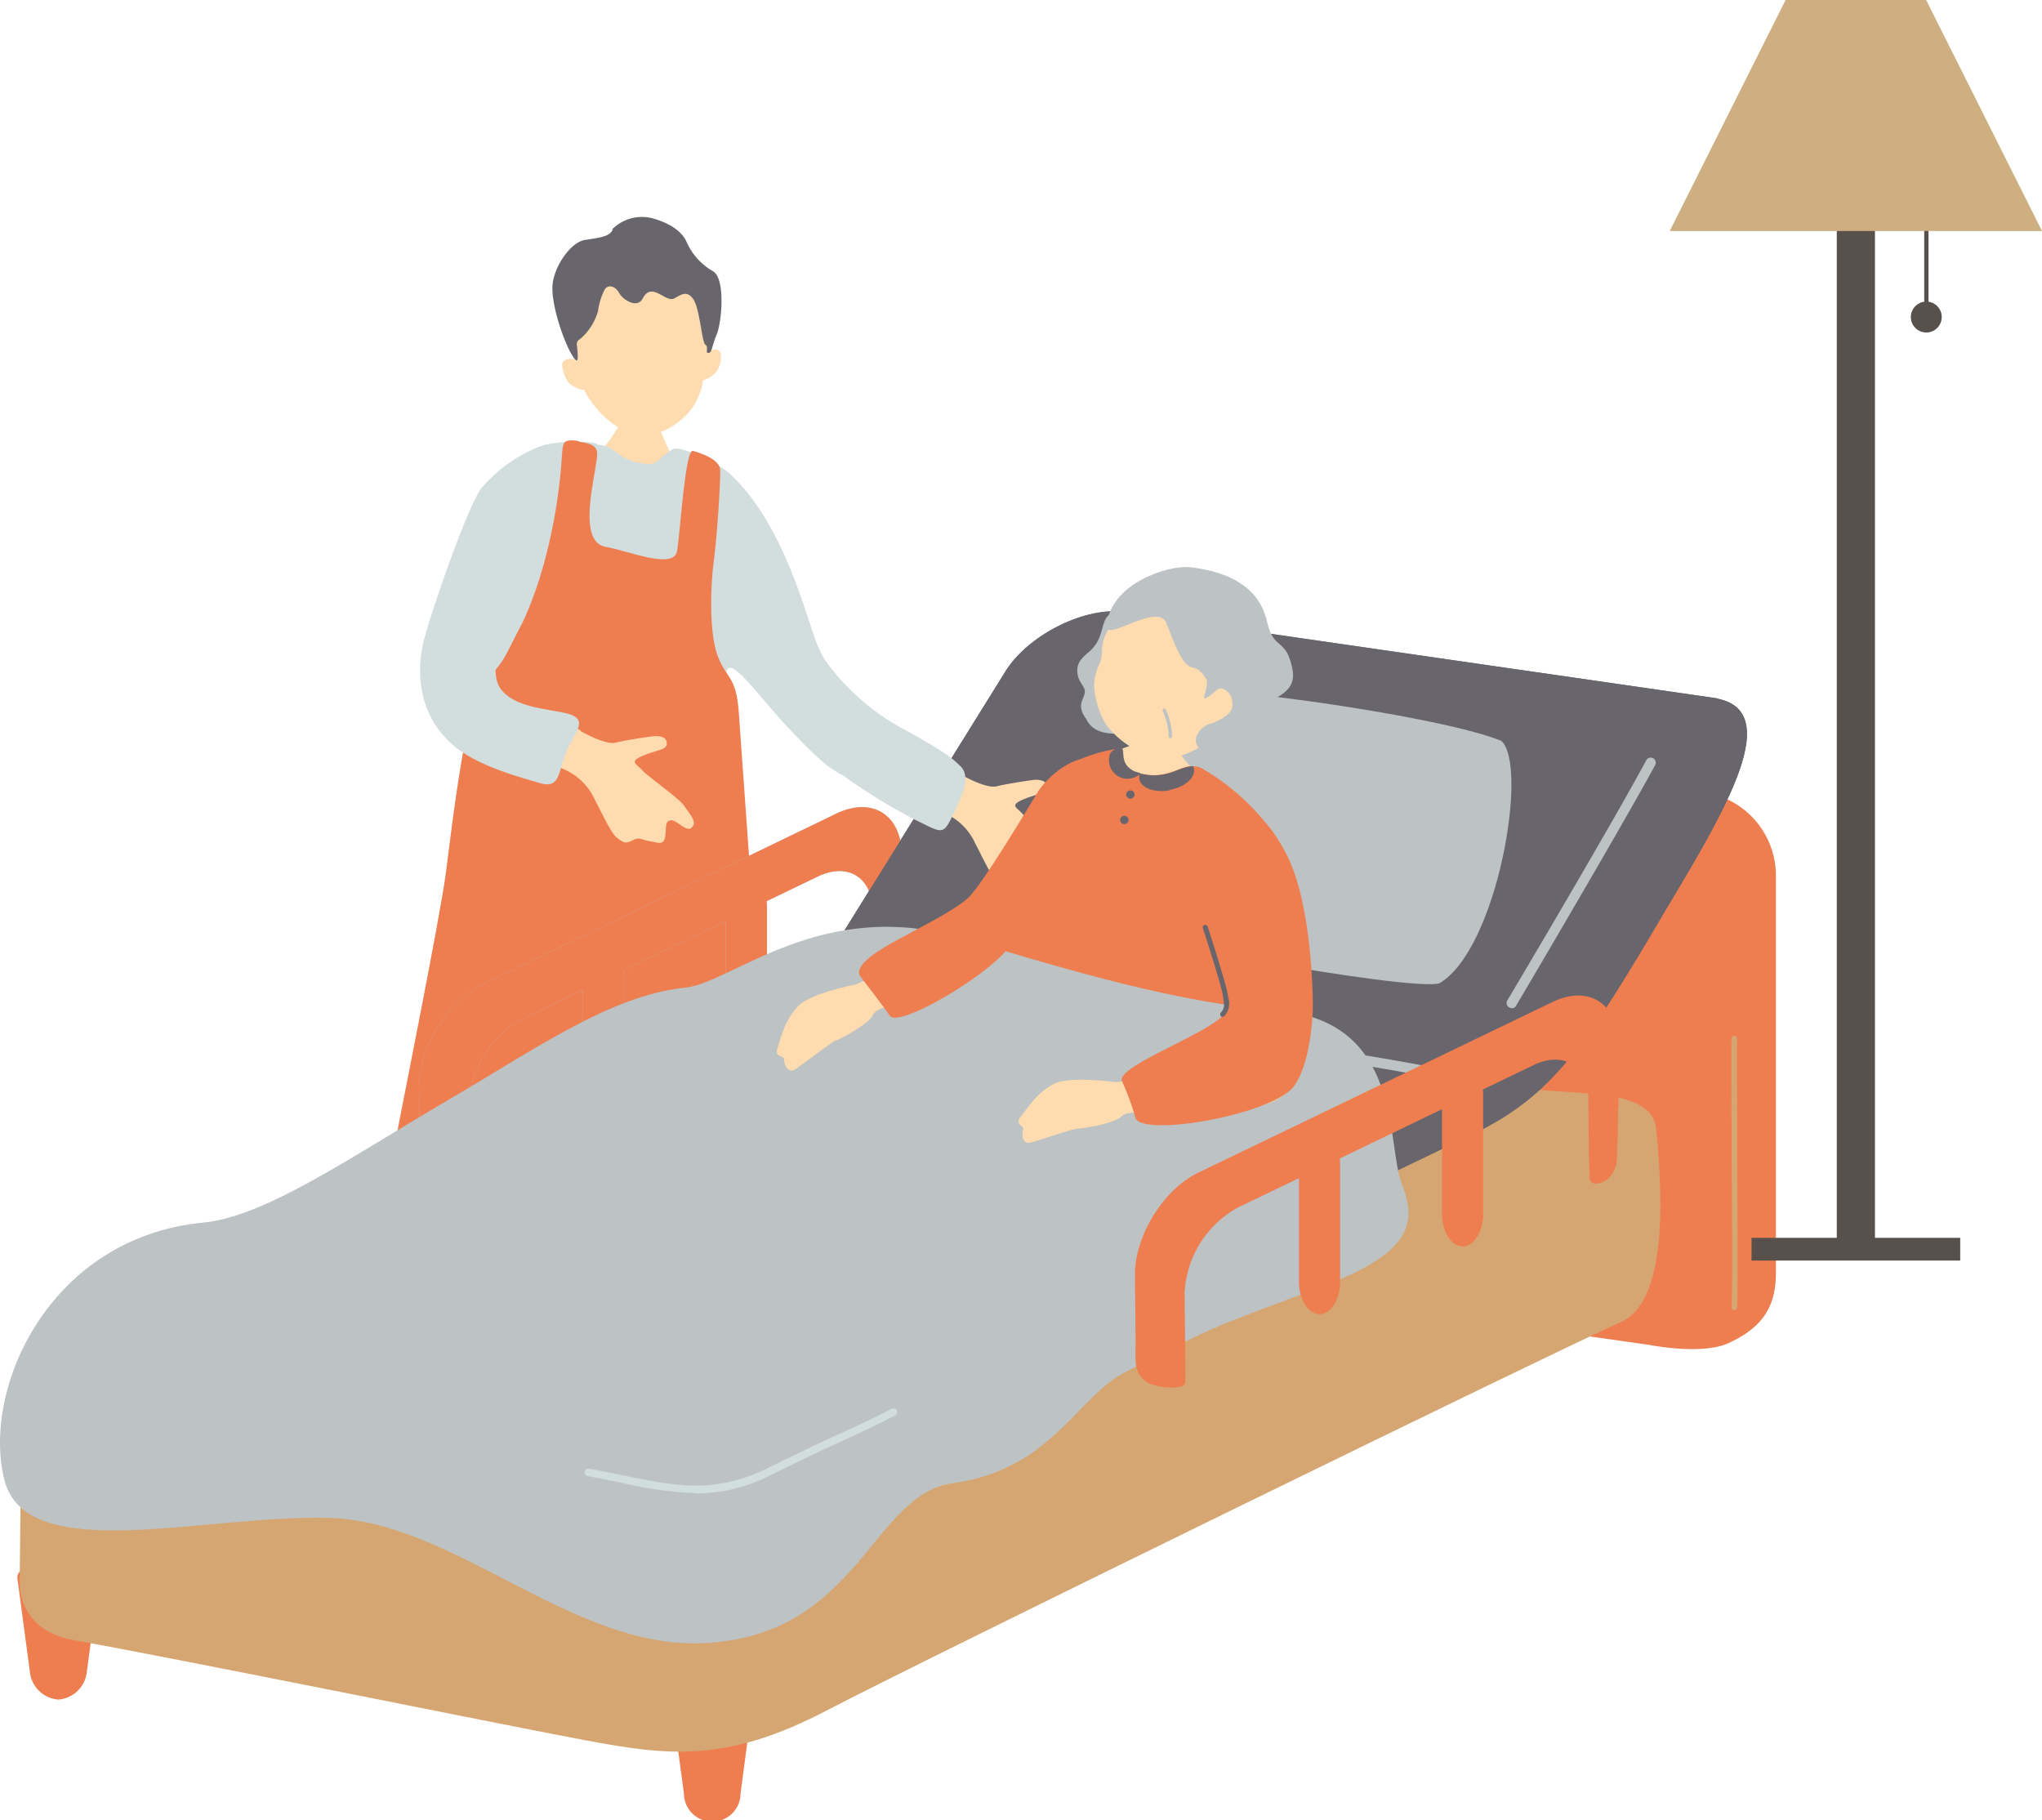
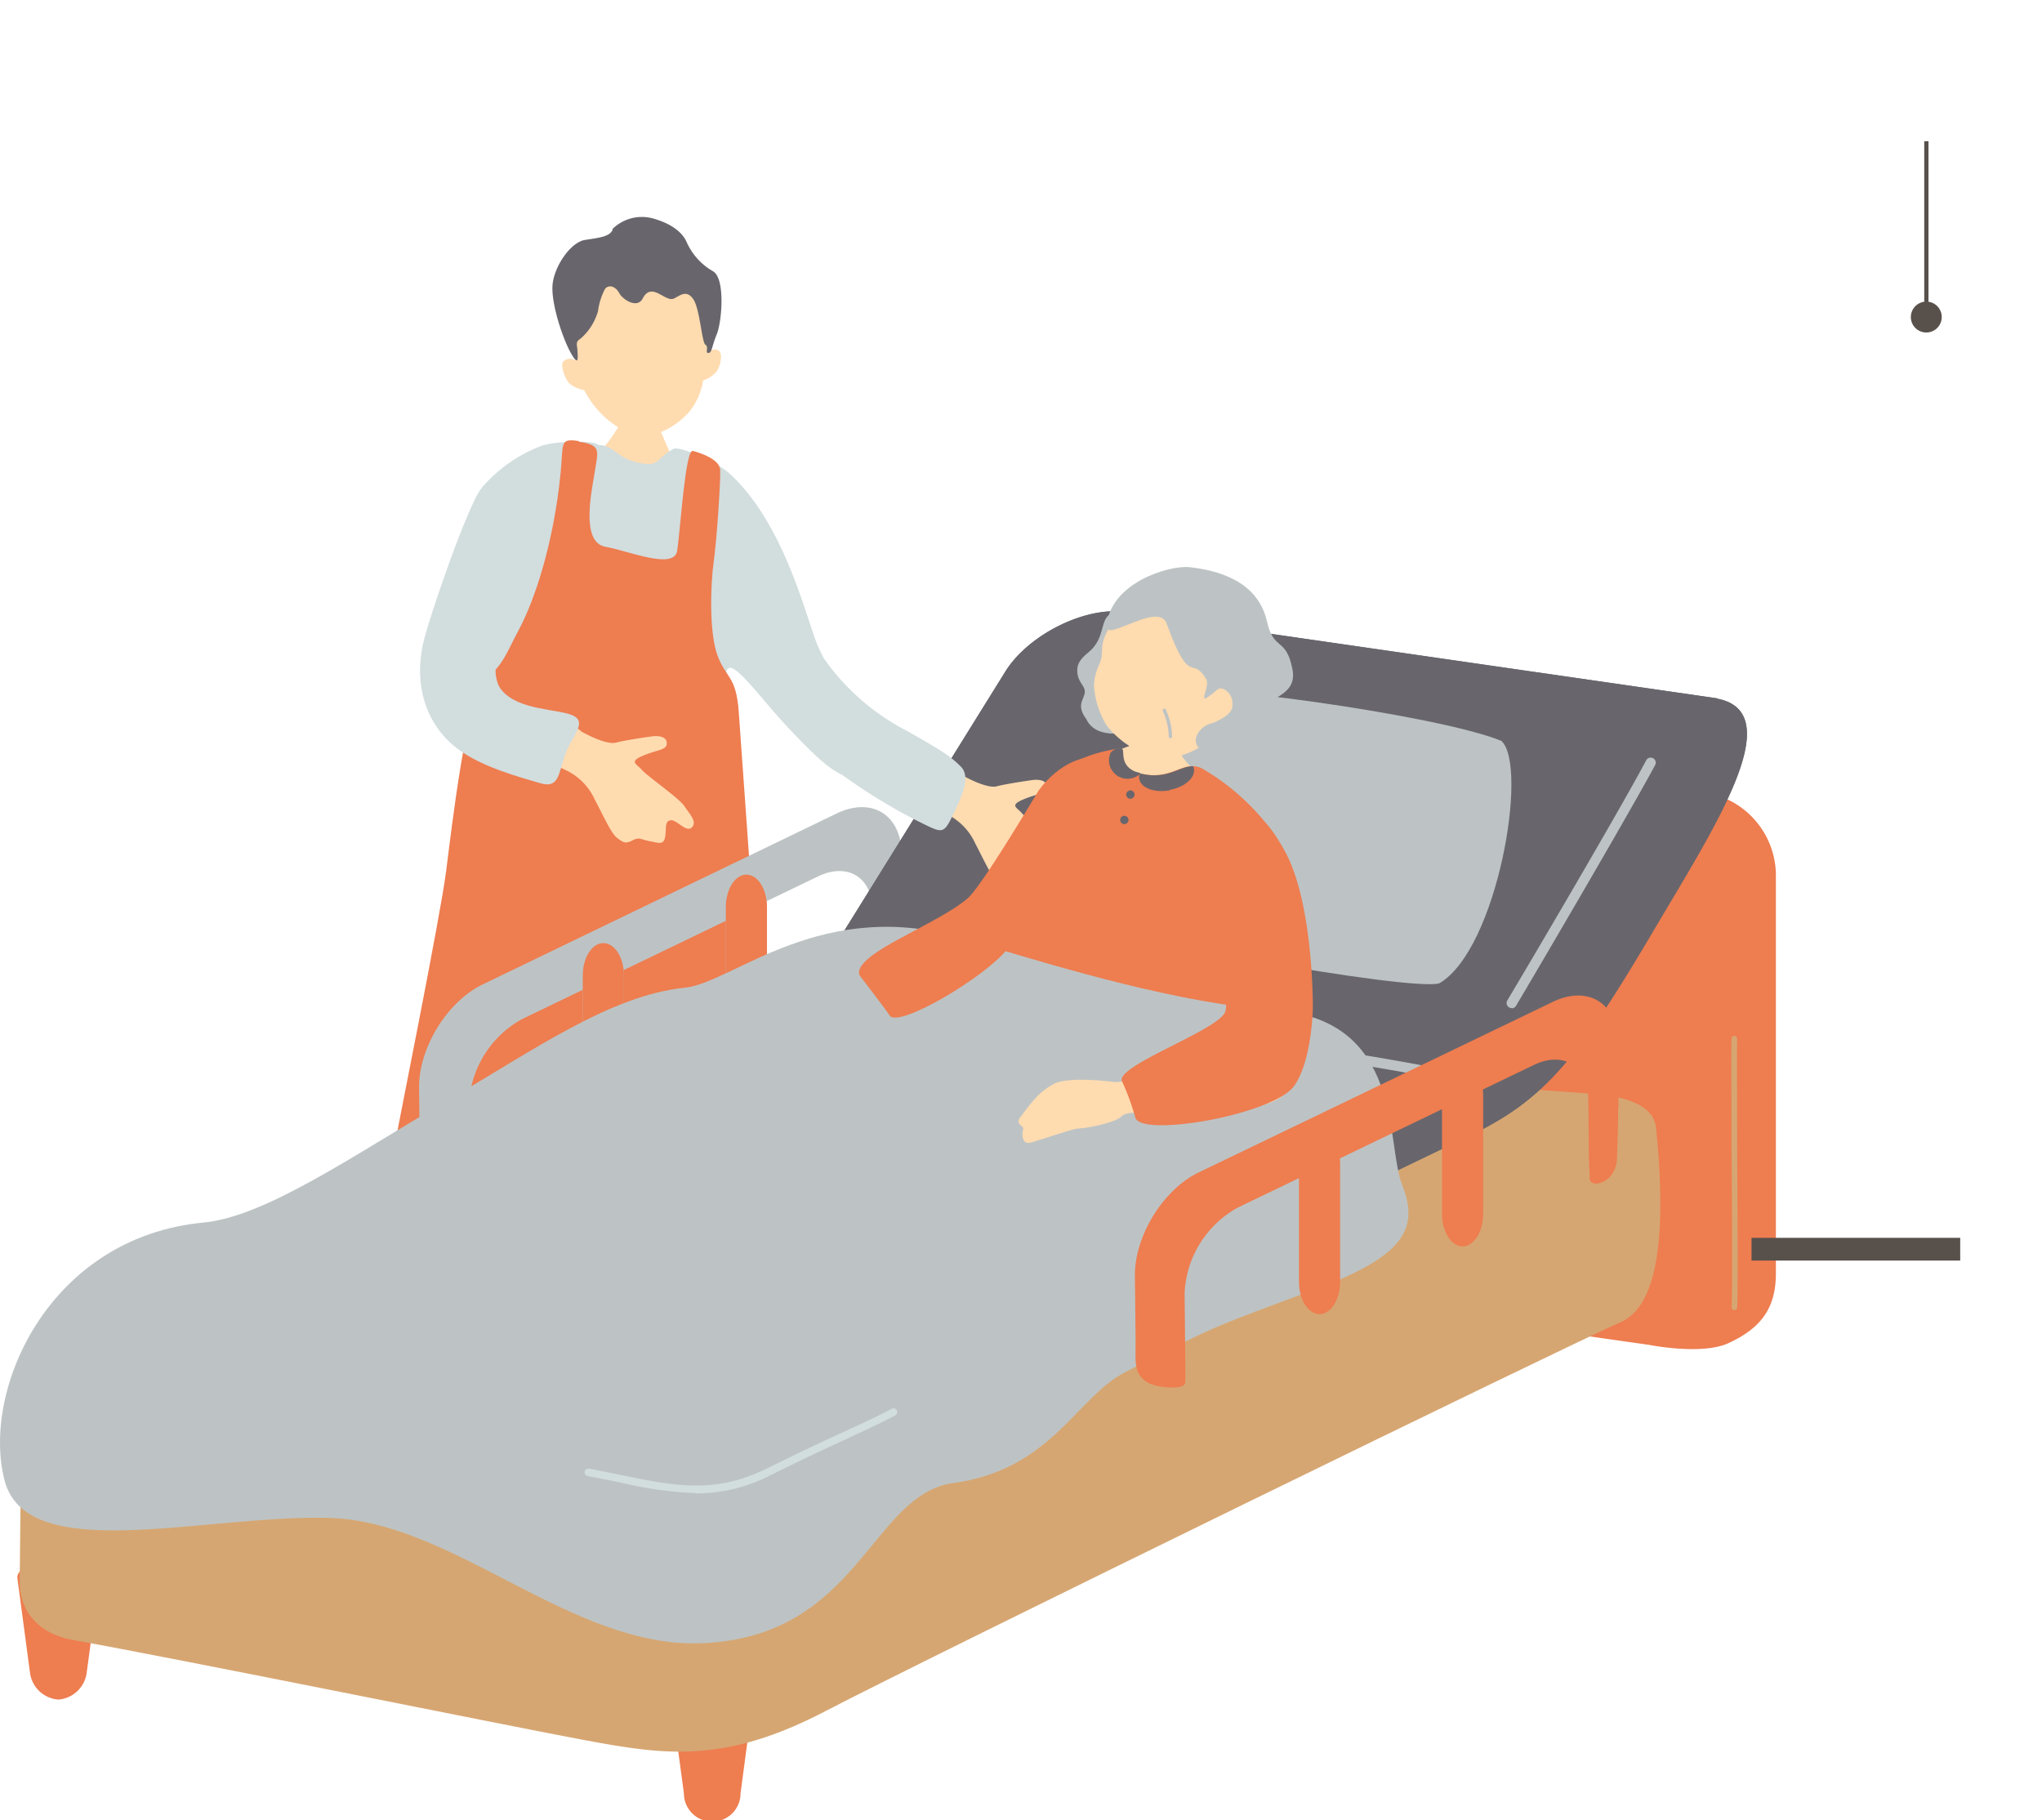
<svg xmlns="http://www.w3.org/2000/svg" viewBox="0 0 288.37 257">
  <defs>
    <style>.cls-1{fill:none;}.cls-2{clip-path:url(#clip-path);}.cls-3{fill:#ee7d50;}.cls-4{fill:#d6a672;}.cls-5{fill:#ffdbb0;}.cls-6{fill:#68666c;}.cls-7{fill:#d2ddde;}.cls-8{fill:#bdc3c4;}.cls-9{fill:#58504b;}.cls-10{fill:#cdaf81;}</style>
    <clipPath id="clip-path" transform="translate(0)">
      <rect class="cls-1" y="30.63" width="250.78" height="226.37" />
    </clipPath>
  </defs>
  <g id="レイヤー_2" data-name="レイヤー 2">
    <g id="レイヤー_1-2" data-name="レイヤー 1">
      <g class="cls-2">
        <path class="cls-3" d="M104.58,253.23a4,4,0,0,1-8,0l-1.79-13.31c-.17-1.25,1.68-2.23,4.1-2.23h3.36c2.42,0,4.27,1,4.1,2.23Z" transform="translate(0)" />
        <path class="cls-3" d="M12.24,236.22a4.37,4.37,0,0,1-4,3.77,4.36,4.36,0,0,1-4-3.77L2.46,222.91c-.17-1.25,1.68-2.23,4.11-2.23H9.92c2.43,0,4.28,1,4.11,2.23Z" transform="translate(0)" />
        <path class="cls-3" d="M240.79,111.9,160.36,101a8.81,8.81,0,0,0-6.93,1.9,8.55,8.55,0,0,0-7.75,8.77v55.72a12,12,0,0,0,10,11.52l77.24,11s7.5,1.51,11.26-.29c4.71-2.2,6.61-5.09,6.61-9.84V123.35a11.91,11.91,0,0,0-10-11.45" transform="translate(0)" />
        <path class="cls-4" d="M116.15,145.27c-10.4,5-91.9,45.19-97.43,47.83s-15.55,6-15.67,10.71-.26,17.4-.27,19.5c0,4.45,2.9,7.44,7.44,8.25,14.59,2.6,62.43,12.32,72.41,14.17,11.42,2.12,19.72,3.34,34.08-4.18,14-7.31,105.13-51.81,112.19-54.87,6.42-2.79,6-17,5-27.11-.13-1.36-.48-4.55-9.4-5.15-23.16-1.57-71.58-6-80.42-7.27-12-1.77-27.95-1.88-27.95-1.88" transform="translate(0)" />
        <path class="cls-4" d="M244.9,185h0a.41.41,0,0,1-.37-.44c.14-1.72.08-12.66,0-22.32,0-7.13-.08-13.86,0-15.57a.41.41,0,0,1,.4-.4h0a.42.42,0,0,1,.39.42c-.05,1.7,0,8.42,0,15.55.06,9.67.12,20.63,0,22.39a.41.41,0,0,1-.4.37" transform="translate(0)" />
        <path class="cls-5" d="M88.92,56.16c.24,0,3.38.64,3.69.65A24.39,24.39,0,0,0,93,60.1c.23.7,2,4.76,2.22,5.13C91.39,68,86.55,67,84.54,63.84c.67-.26,3-3.62,3.46-4.9.31-.94.88-2.42.92-2.78" transform="translate(0)" />
        <path class="cls-5" d="M81.37,51c-1.07-6.59.14-14.72,7.73-15.44S99.88,43,100.18,49.68c.32-.41,1.52-.61,1.63.48a3.88,3.88,0,0,1-.59,2.26,4,4,0,0,1-1.92,1.29,9.73,9.73,0,0,1-1.78,4.22,10.69,10.69,0,0,1-6.1,3.66c-2,.25-4.62-1.38-6.06-2.73a14.22,14.22,0,0,1-2.87-3.78,4.24,4.24,0,0,1-2.08-.94c-.67-.66-1.28-2.59-.89-3.07a1.39,1.39,0,0,1,1.85-.1" transform="translate(0)" />
        <path class="cls-6" d="M86.45,32.38a5.93,5.93,0,0,1,5.67-1.56c2.69.73,4.27,2,4.86,3.39a8.93,8.93,0,0,0,3.72,4.1c1.74,1,1.26,7.09.52,8.89s-.65,2.59-1.17,2.64.08-.87-.43-1.16-.78-5.1-1.72-6.44-1.78-.56-2.72-.09c-1.22.6-3.14-2.47-4.42,0-.76,1.48-2.81.17-3.31-.76s-1.43-1.27-2-.61a9.36,9.36,0,0,0-1,3.15,8,8,0,0,1-2.48,3.9c-.76.47-.46.84-.42,1.68s.24,2.41-.9.4-2.7-6.63-2.64-9.35,2.52-6.36,4.6-6.68,3.55-.47,3.93-1.5" transform="translate(0)" />
        <path class="cls-7" d="M126.1,103.51c.92-1.87-7-3.81-10.62-12.34-1.6-3.71-4.58-17.09-12.46-24.31-1.75-1.61-7.14-4-8-3.44-2.31,1.38-2,2.3-4,2.06C87.05,65,87,62.87,84.41,62.82a.24.24,0,0,0,0-.07c-1-.63-6.56-.47-8.31.35a20.67,20.67,0,0,0-7.88,5.57c-3.56,4.38-1.08,22.66-1,25.15.6,11.73,2.37,14.12,1.46,18.54s-.71,10.78-1.34,14.78,17.54,2.75,21.45,3c3.5.25,16.45-.34,16.9-3,.38-2.33-1.69-7.75-2-13.31s-.67-14.26-1-16.23c-1.17-7.64,3.42-.34,8.78,5.33,4.18,4.43,5.59,5.48,7.17,6.35s6.38-3.7,7.42-5.81" transform="translate(0)" />
        <path class="cls-3" d="M81.74,62.37c3.29.48,2.7,1.29,2.21,4.49-.4,2.6-2,9.75,1.59,10.36,3.12.53,9.63,3.3,10.08.58s1.15-14.4,2.22-14.13,3.77,1.19,3.86,2.64-.46,9.77-.91,13-.67,10,.54,13.26,2.64,2.82,3,8,2.09,29.43,2.46,34.52,5.27,33.62,5.5,37.52,3.4,7.09-6.69,6.09-44.06.37-49.42.19-1.91-9.46-1-14.36,7-35.08,7.81-41.43,3-25.29,5.55-27.23,3-3.74,4.81-7.1c2.24-4.25,4.85-12.19,5.82-22,.42-4.25-.19-4.9,2.57-4.49" transform="translate(0)" />
        <path class="cls-8" d="M127.43,129.92l-.1-9.33c-.06-5.55-4.2-8.12-9.2-5.71L68.18,139c-5,2.4-9,8.91-9,14.46l.1,9.34c0,3-.29,4.46,1.53,5.76,1.25.88,5.48,1.2,5.47.1.06-1.39,0-2.62,0-4.79L66.22,156a14.51,14.51,0,0,1,7.51-12.1l41.8-20.15c4.19-2,7.65.14,7.7,4.78l.08,7.81c0,1,.13,3,.11,3.49.09,1.46,3.76.61,3.86-2.91.08-2.77.17-5.05.15-7" transform="translate(0)" />
        <path class="cls-8" d="M88.11,154.37c0,2.52-1.31,4.57-2.9,4.57s-2.91-2.05-2.91-4.57V137.74c0-2.52,1.31-4.57,2.91-4.57s2.9,2.05,2.9,4.57Z" transform="translate(0)" />
        <path class="cls-8" d="M108.31,144.81c0,2.52-1.31,4.59-2.9,4.59s-2.91-2.07-2.91-4.59V128.09c0-2.53,1.31-4.59,2.91-4.59s2.9,2.06,2.9,4.59Z" transform="translate(0)" />
        <path class="cls-6" d="M242.49,98.61,157.4,86.31c-5.55,0-12.49,3.8-15.42,8.51l-26.16,42.09L6.57,189.22c-4,1.92-3.71,4.14.66,4.93l86.2,15.64a29.15,29.15,0,0,0,15.22-2s97.81-46.82,100.57-48.26c9.65-5,14.37-11.3,24.67-28.78,8.26-14,18.82-30.15,8.6-32.1" transform="translate(0)" />
-         <path class="cls-3" d="M127.43,129.92l-.1-9.33c-.06-5.55-4.2-8.12-9.2-5.71L68.18,139c-5,2.4-9,8.91-9,14.46l.1,9.34c0,3-.29,4.46,1.53,5.76,1.25.88,5.48,1.2,5.47.1.06-1.39,0-2.62,0-4.79L66.22,156a14.51,14.51,0,0,1,7.51-12.1l41.8-20.15c4.19-2,7.65.14,7.7,4.78l.08,7.81c0,1,.13,3,.11,3.49.09,1.46,3.76.61,3.86-2.91.08-2.77.17-5.05.15-7" transform="translate(0)" />
        <path class="cls-3" d="M88.11,154.37c0,2.52-1.31,4.57-2.9,4.57s-2.91-2.05-2.91-4.57V137.74c0-2.52,1.31-4.57,2.91-4.57s2.9,2.05,2.9,4.57Z" transform="translate(0)" />
        <path class="cls-3" d="M108.31,144.81c0,2.52-1.31,4.59-2.9,4.59s-2.91-2.07-2.91-4.59V128.09c0-2.53,1.31-4.59,2.91-4.59s2.9,2.06,2.9,4.59Z" transform="translate(0)" />
        <path class="cls-6" d="M242.49,98.61,157.4,86.31c-5.55,0-12.49,3.8-15.42,8.51l-26.16,42.09L6.57,189.22c-4,1.92-3.71,4.14.66,4.93l86.2,15.64a29.15,29.15,0,0,0,15.22-2s97.81-46.82,100.57-48.26c9.65-5,14.37-11.3,24.67-28.78,8.26-14,18.82-30.15,8.6-32.1" transform="translate(0)" />
        <path class="cls-8" d="M213.48,142.35a.78.78,0,0,1-.36-.1.72.72,0,0,1-.25-1c2.73-4.55,15.67-26.5,19.61-33.89a.71.71,0,0,1,1.26.67c-4,7.41-16.91,29.39-19.65,34a.72.72,0,0,1-.61.35" transform="translate(0)" />
        <path class="cls-8" d="M202.64,152.22h-.14c-7.41-1.49-17.89-3.07-28-4.61-9.58-1.44-18.62-2.81-25.4-4.12a.71.71,0,0,1-.56-.83.69.69,0,0,1,.83-.56c6.75,1.3,15.78,2.66,25.34,4.11,10.15,1.53,20.65,3.12,28.09,4.61a.71.71,0,0,1-.14,1.41" transform="translate(0)" />
        <path class="cls-8" d="M164.21,97.68c2.67-1.68,38.89,3.26,47.81,6.94,3.88,3.5-.57,29.47-8.76,34.23-3.9,1.2-47.2-6.5-51.42-9.41-.92-1.25,8.5-27.35,12.37-31.76" transform="translate(0)" />
        <path class="cls-5" d="M135.77,109.41c2,1.11,4,1.89,5,1.62s3.46-.66,4.95-.87,2.27.31,2.15,1.13-1.37.75-3.37,1.6-.88,1.12-.13,2,5.28,4,6,5.11,1.84,2.19,1.05,3-2.15-1.13-3-1-.58,1-.76,2.28-.92.91-2.25.66-1.37-.61-2.4-.09-1.31.27-2.16-.37-2-3.25-3.14-5.41a8.46,8.46,0,0,0-4.15-4.17l-1.46-.72c.66-2,1.2-4.09,1.94-6,.86.61,1.49,1,1.68,1.15" transform="translate(0)" />
        <path class="cls-7" d="M116.6,93.34a32.74,32.74,0,0,0,11.54,9.9c4.79,2.72,6,3.46,7.54,5s0,4.54-1.26,7.14-1.5,2.17-5,.47a81.15,81.15,0,0,1-12.81-8.18c-2.18-2-1.15-15.83,0-14.35" transform="translate(0)" />
        <path class="cls-5" d="M82,103.24c2,1.11,4,1.89,5,1.62s3.46-.66,5-.87,2.27.3,2.15,1.12-1.37.76-3.37,1.61-.89,1.12-.13,2,5.28,4,6,5.11,1.85,2.19,1.06,3-2.15-1.13-3-1-.58,1-.77,2.28-.91.91-2.24.66-1.37-.61-2.4-.09-1.31.27-2.16-.37-2-3.26-3.15-5.41a8.4,8.4,0,0,0-4.14-4.17l-1.46-.72c.66-2,1.2-4.09,1.94-6,.86.62,1.49,1.06,1.68,1.16" transform="translate(0)" />
        <path class="cls-7" d="M68,68.94c-1.86,2.2-7.5,18.4-8.29,22.1-1.13,5.33.11,11,4.86,14.66,3.49,2.66,9,4.08,11.67,4.88s2.6-1.19,3.51-3.86,3.21-4.6,1.27-5.63-7.78-.67-10.22-3.69S71.9,85.89,74,82.07s4.3-9.14,2.9-11.32-5-6.46-8.9-1.81" transform="translate(0)" />
        <path class="cls-5" d="M164.16,99.06c.25.1,3.48,1.54,3.8,1.63-.07.57-1.12,5.26-1.05,6s6.65,6.47,5,8.63c-4.78,1.72-17.24-2.27-18.6-6-2.56-1.78,7.82-4,8.58-5.19.56-.85,2.17-4.76,2.31-5.11" transform="translate(0)" />
        <path class="cls-8" d="M153.46,101.66c1.37,2.6,5,2,7.52,1.5,5.26-1.06-.1-9.44-.5-10.68s.78-9.21-3.86-5.65c-1.22.94-.64,3.13-2.59,5-.61.59-1.92,1.37-1.9,2.83,0,1.75,1.19,2.14,1.06,3.16s-1.27,1.78.27,3.79" transform="translate(0)" />
        <path class="cls-5" d="M171.16,104.2c-2.92,2.62-6.34,3.28-8.78,2.51a12.88,12.88,0,0,1-6.14-4.33,12.29,12.29,0,0,1-1.75-5.57,7.69,7.69,0,0,1,.72-2.93c1-2.2-.6-2.66,2.49-6.77.94-1.24,6-6.71,12.73-5,5.89,1.52,8.11,16.93.73,22.07" transform="translate(0)" />
        <path class="cls-8" d="M164.86,88.44c-.7-4-8.72,2.35-8.57,0,.41-6.12,8.83-8.67,11.71-8.35,4,.45,9.63,1.93,10.93,7.69.95,4.22,2.69,2.12,3.59,6.73.77,3.93-3.87,3.8-3.62,5.81.07.63.55,2.11-.14,3.16-.93,1.39-1.87,1.37-3.58,1.33-3-.08-3.56,2.86-5.69,1-1.52-1.29,0-3.41,1.81-3.73,2.94-1.24,2.84-2.22,2.7-3.22s-1.4-2.08-2.1-1.47c-3.5,3-.83-.29-1.58-1.53-2-3.36-2.28,1.22-5.46-7.52" transform="translate(0)" />
        <path class="cls-8" d="M165.26,104.24a.24.24,0,0,1-.21-.25,9,9,0,0,0-.84-3.59.24.24,0,0,1,.1-.32.23.23,0,0,1,.31.1,9.5,9.5,0,0,1,.9,3.84.25.25,0,0,1-.25.22h0" transform="translate(0)" />
        <path class="cls-3" d="M177.65,133.64c-.08,1.59-3.87,12-5.53,19-.85,3.59-1.81,16.15-5.73,14.61-1.33-.53-10.18-4-12.51-4.75-1.39-.45-20.62-6.48-22-7.35-2.25-1.45-.14-10.19,1.27-14.07,1.9-5.24,5.19-7.73,8.43-14.61,2.85-6,6.24-16.09,10.88-19.21a20.41,20.41,0,0,1,5.32-1.52,1.75,1.75,0,0,1,.4,0,.34.34,0,0,1,.18,0c.47.34-.38,2.23,1.77,3.23a5.26,5.26,0,0,0,.75.21l0,0h0c3.8,1,5.56-1,7.48-1h.05a2.88,2.88,0,0,1,1.54.45,32.5,32.5,0,0,1,9.68,8.72c1.86,2.49-1.79,10.18-2.09,16.26" transform="translate(0)" />
        <path class="cls-6" d="M160.22,112.2a.59.59,0,0,1-.59.59.6.6,0,0,1-.59-.59.59.59,0,0,1,.59-.59.58.58,0,0,1,.59.59" transform="translate(0)" />
        <path class="cls-6" d="M159.37,115.78a.59.59,0,0,1-.59.59.58.58,0,0,1-.59-.59.59.59,0,0,1,.59-.59.6.6,0,0,1,.59.59" transform="translate(0)" />
        <path class="cls-6" d="M161,109.2a.37.37,0,0,1-.07.14,2.62,2.62,0,0,1-4.12-3,1.67,1.67,0,0,1,1.05-.65,1.75,1.75,0,0,1,.4,0,.27.27,0,0,1,.18,0c.46.33-.38,2.22,1.77,3.22a7.08,7.08,0,0,0,.75.22h0" transform="translate(0)" />
        <path class="cls-6" d="M165.2,111.59c-2.14.4-4.07-.31-4.31-1.59a1.57,1.57,0,0,1,.07-.8h0c3.8,1,5.56-1,7.48-1h.05a1.6,1.6,0,0,1,.11.33c.24,1.28-1.3,2.65-3.43,3" transform="translate(0)" />
        <path class="cls-8" d="M204.05,134.4a.36.36,0,0,1-.36-.34c-.09-2.86,1.5-11.21,2.52-14.74.18-.64.36-1.29.55-1.95a70.53,70.53,0,0,1,3.05-9.25.36.36,0,0,1,.47-.19.36.36,0,0,1,.18.47,71.32,71.32,0,0,0-3,9.17c-.18.65-.37,1.31-.55,2-1,3.48-2.57,11.8-2.48,14.51a.37.37,0,0,1-.35.37h0" transform="translate(0)" />
        <path class="cls-8" d="M28.76,172.63c8.75-.83,21.24-9.54,34.17-17.09,12.58-7.34,23.28-15,33.79-16.07,6.84-.71,19.46-13.12,39.84-6.82,13.83,4.28,30.59,9.12,43.49,10,18.28,1.32,15.63,18.83,17.95,24.65s.74,9.85-11.65,14.51c-15.37,5.79-14,5-27.46,11.95-6.88,3.54-10.38,13.74-24.28,15.66-11.65,1.62-13.29,21.7-35.45,22.61-18.54.76-35-17.21-52.68-17.69S3.75,221.22.63,209c-3.28-12.81,6.29-34.31,28.13-36.37" transform="translate(0)" />
        <path class="cls-7" d="M98.3,210.84a53.85,53.85,0,0,1-10.65-1.49c-1.48-.3-3-.61-4.65-.91a.53.53,0,0,1-.43-.62.53.53,0,0,1,.62-.43c1.65.3,3.19.62,4.67.92,7.61,1.55,13.1,2.67,20.55-1,4.7-2.33,8-3.87,10.72-5.11s4.58-2.11,6.8-3.27a.53.53,0,0,1,.72.22.54.54,0,0,1-.23.72c-2.24,1.17-4.27,2.11-6.84,3.3s-6,2.77-10.69,5.1a22.9,22.9,0,0,1-10.59,2.61" transform="translate(0)" />
        <path class="cls-3" d="M228.57,156.52l-.1-9.33c-.06-5.55-4.2-8.12-9.2-5.71l-50,24.08c-5,2.41-9,8.92-9,14.46l.1,9.34c0,3-.29,4.47,1.53,5.76,1.25.89,5.48,1.21,5.47.11.06-1.4,0-2.62,0-4.79l-.08-7.81a14.52,14.52,0,0,1,7.51-12.11l41.81-20.14c4.18-2,7.64.13,7.69,4.77l.08,7.81c0,1,.13,3,.12,3.49.09,1.46,3.75.61,3.85-2.91.09-2.77.17-5,.15-7" transform="translate(0)" />
        <path class="cls-3" d="M189.25,181c0,2.51-1.3,4.56-2.9,4.56s-2.91-2-2.91-4.56V164.34c0-2.51,1.31-4.57,2.91-4.57s2.9,2.06,2.9,4.57Z" transform="translate(0)" />
        <path class="cls-3" d="M209.45,171.41c0,2.52-1.3,4.59-2.9,4.59s-2.91-2.07-2.91-4.59V154.69c0-2.52,1.31-4.59,2.91-4.59s2.9,2.07,2.9,4.59Z" transform="translate(0)" />
-         <path class="cls-5" d="M124.76,136.67a13.33,13.33,0,0,1-4,2.36c-1.21.24-6.49,1.43-8,3s-2.14,3.15-3,6.11c-.35,1.13.93.92.95,1.38.08,1.3.83,2,1.58,1.48,1.37-.91,5.1-3.83,5.8-4.1,1.24-.47,4.65-2.46,5.13-3.49s2-1.19,4.23-2.08c1-.42-1.25-5.64-2.61-4.62" transform="translate(0)" />
        <path class="cls-3" d="M146.63,111.71c-1,1.61-8,13.44-10,15.16s-5.43,3.43-9.67,5.72c-2.57,1.39-6.32,3.58-5.55,5.17,0,0,3.66,4.74,4.22,5.63,1.18,1.88,13.48-5.4,16.59-9.34,1.91-2.43,5.64-7,7.41-10.55,1.21-2.67,7.39-13.7,5.65-15.86-1.38-1.72-6,.27-8.66,4.07" transform="translate(0)" />
        <path class="cls-5" d="M179.66,120.15c-4.81-5.06-9.87.92-9.59,4.72.42,5.78,6.29,23,2.55,24.22-7.65,2.57-14.42,3.81-15.2,3.7-1.22-.16-6.61-.74-8.52.23s-3,2.29-4.86,4.81c-.69.95.59,1.16.46,1.61-.35,1.26.15,2.14,1,1.91,1.59-.42,6.07-2,6.82-2,1.32-.05,5.18-.84,6-1.66s2.28-.48,4.68-.61c1.12-.06,7-.3,12.36-.6,6.05-.33,7.83-3.21,8.07-6.41a68.43,68.43,0,0,0-.58-14.89c-1-7.87-.49-12.19-3.18-15" transform="translate(0)" />
        <path class="cls-3" d="M173.29,115c3-1.77,5.53.35,8.22,5.31,3.89,7.18,3.93,21.29,3.88,22.41-.12,2.71-.68,7.94-2.66,10.66-3,4.06-21.89,7.34-22.42,4.36a34.17,34.17,0,0,0-1.86-5.06c-1-2.21,14-7.33,14.61-9.91.77-3.16-3.76-13.16-4.65-17.8s3.17-9,4.88-10" transform="translate(0)" />
-         <path class="cls-6" d="M172.65,143.58a.36.36,0,0,1-.24-.09.35.35,0,0,1,0-.5c.54-.63.49-1,.34-2l-.05-.39c-.16-1.2-2.32-8-2.83-9.54a.35.35,0,1,1,.67-.23c.39,1.16,2.68,8.34,2.86,9.68l.06.38a2.66,2.66,0,0,1-.51,2.54.37.37,0,0,1-.27.13" transform="translate(0)" />
      </g>
-       <rect class="cls-9" x="259.39" y="26.24" width="5.39" height="150.34" />
      <rect class="cls-9" x="271.74" y="19.94" width="0.6" height="22.74" />
      <path class="cls-9" d="M274.21,44.76A2.18,2.18,0,1,1,272,42.59,2.17,2.17,0,0,1,274.21,44.76Z" transform="translate(0)" />
      <rect class="cls-9" x="247.35" y="174.79" width="29.47" height="3.21" />
-       <polygon class="cls-10" points="288.37 32.62 235.8 32.62 252.16 0 272.01 0 288.37 32.62" />
    </g>
  </g>
</svg>